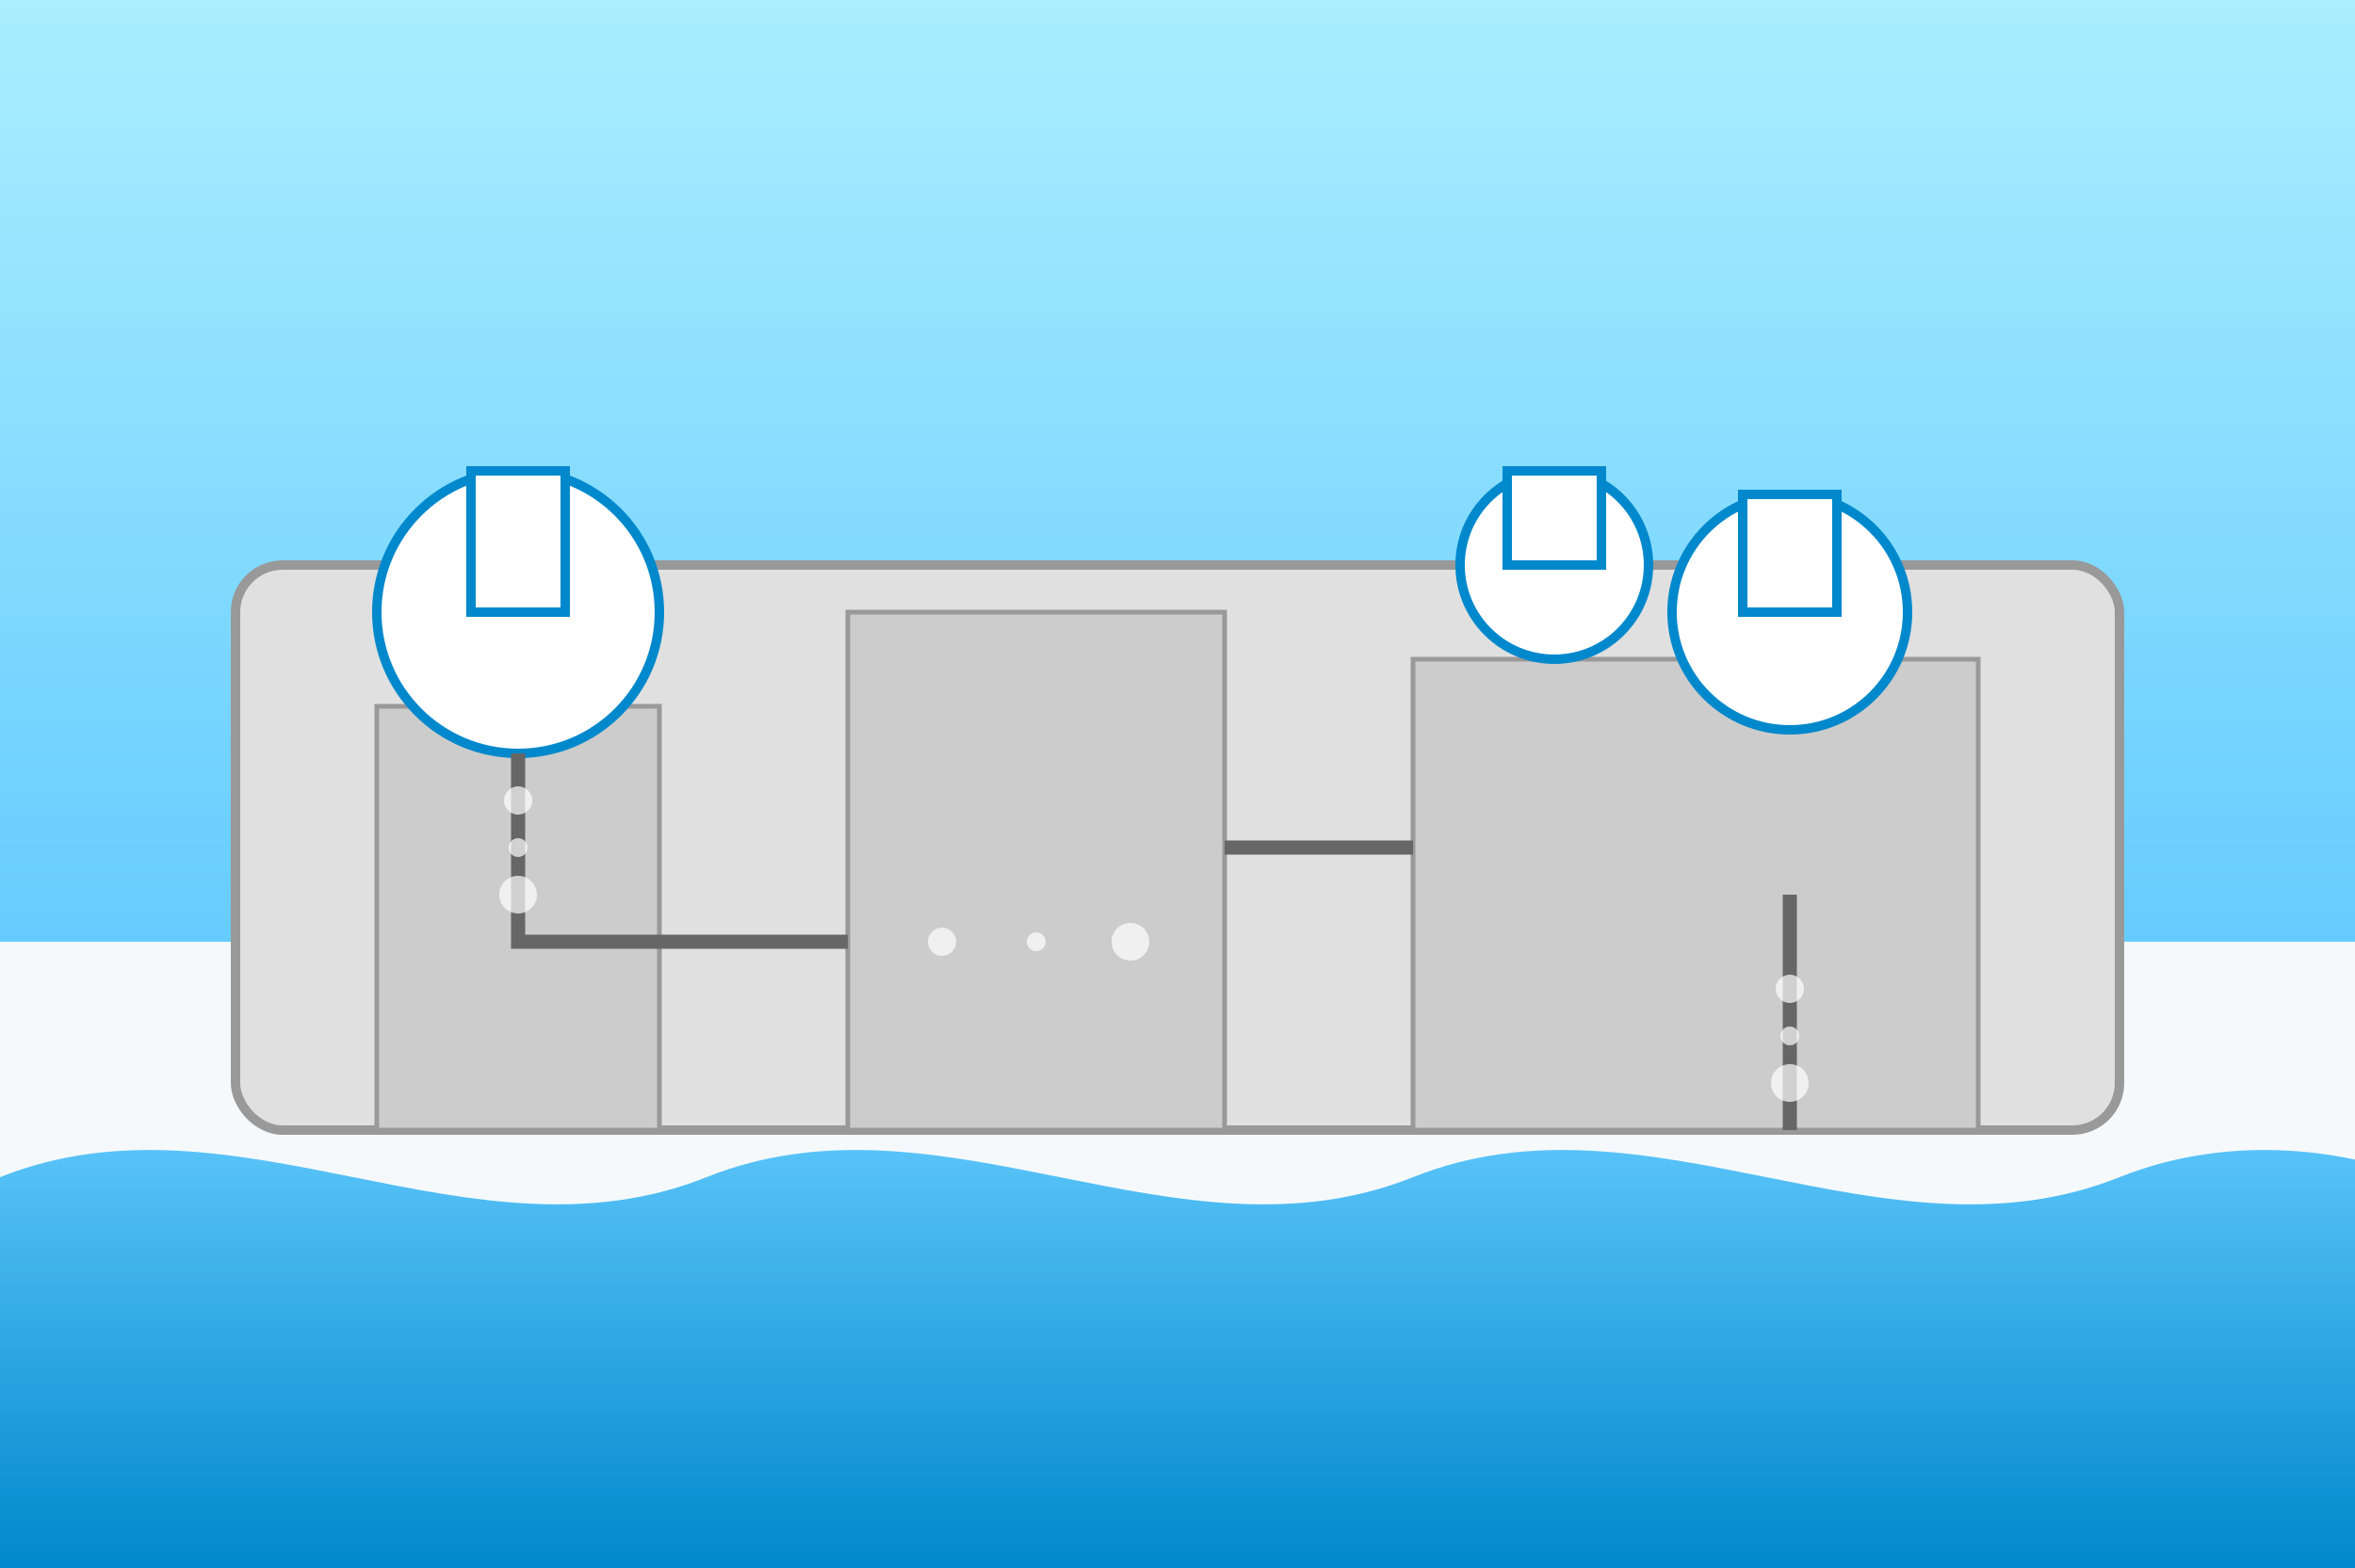
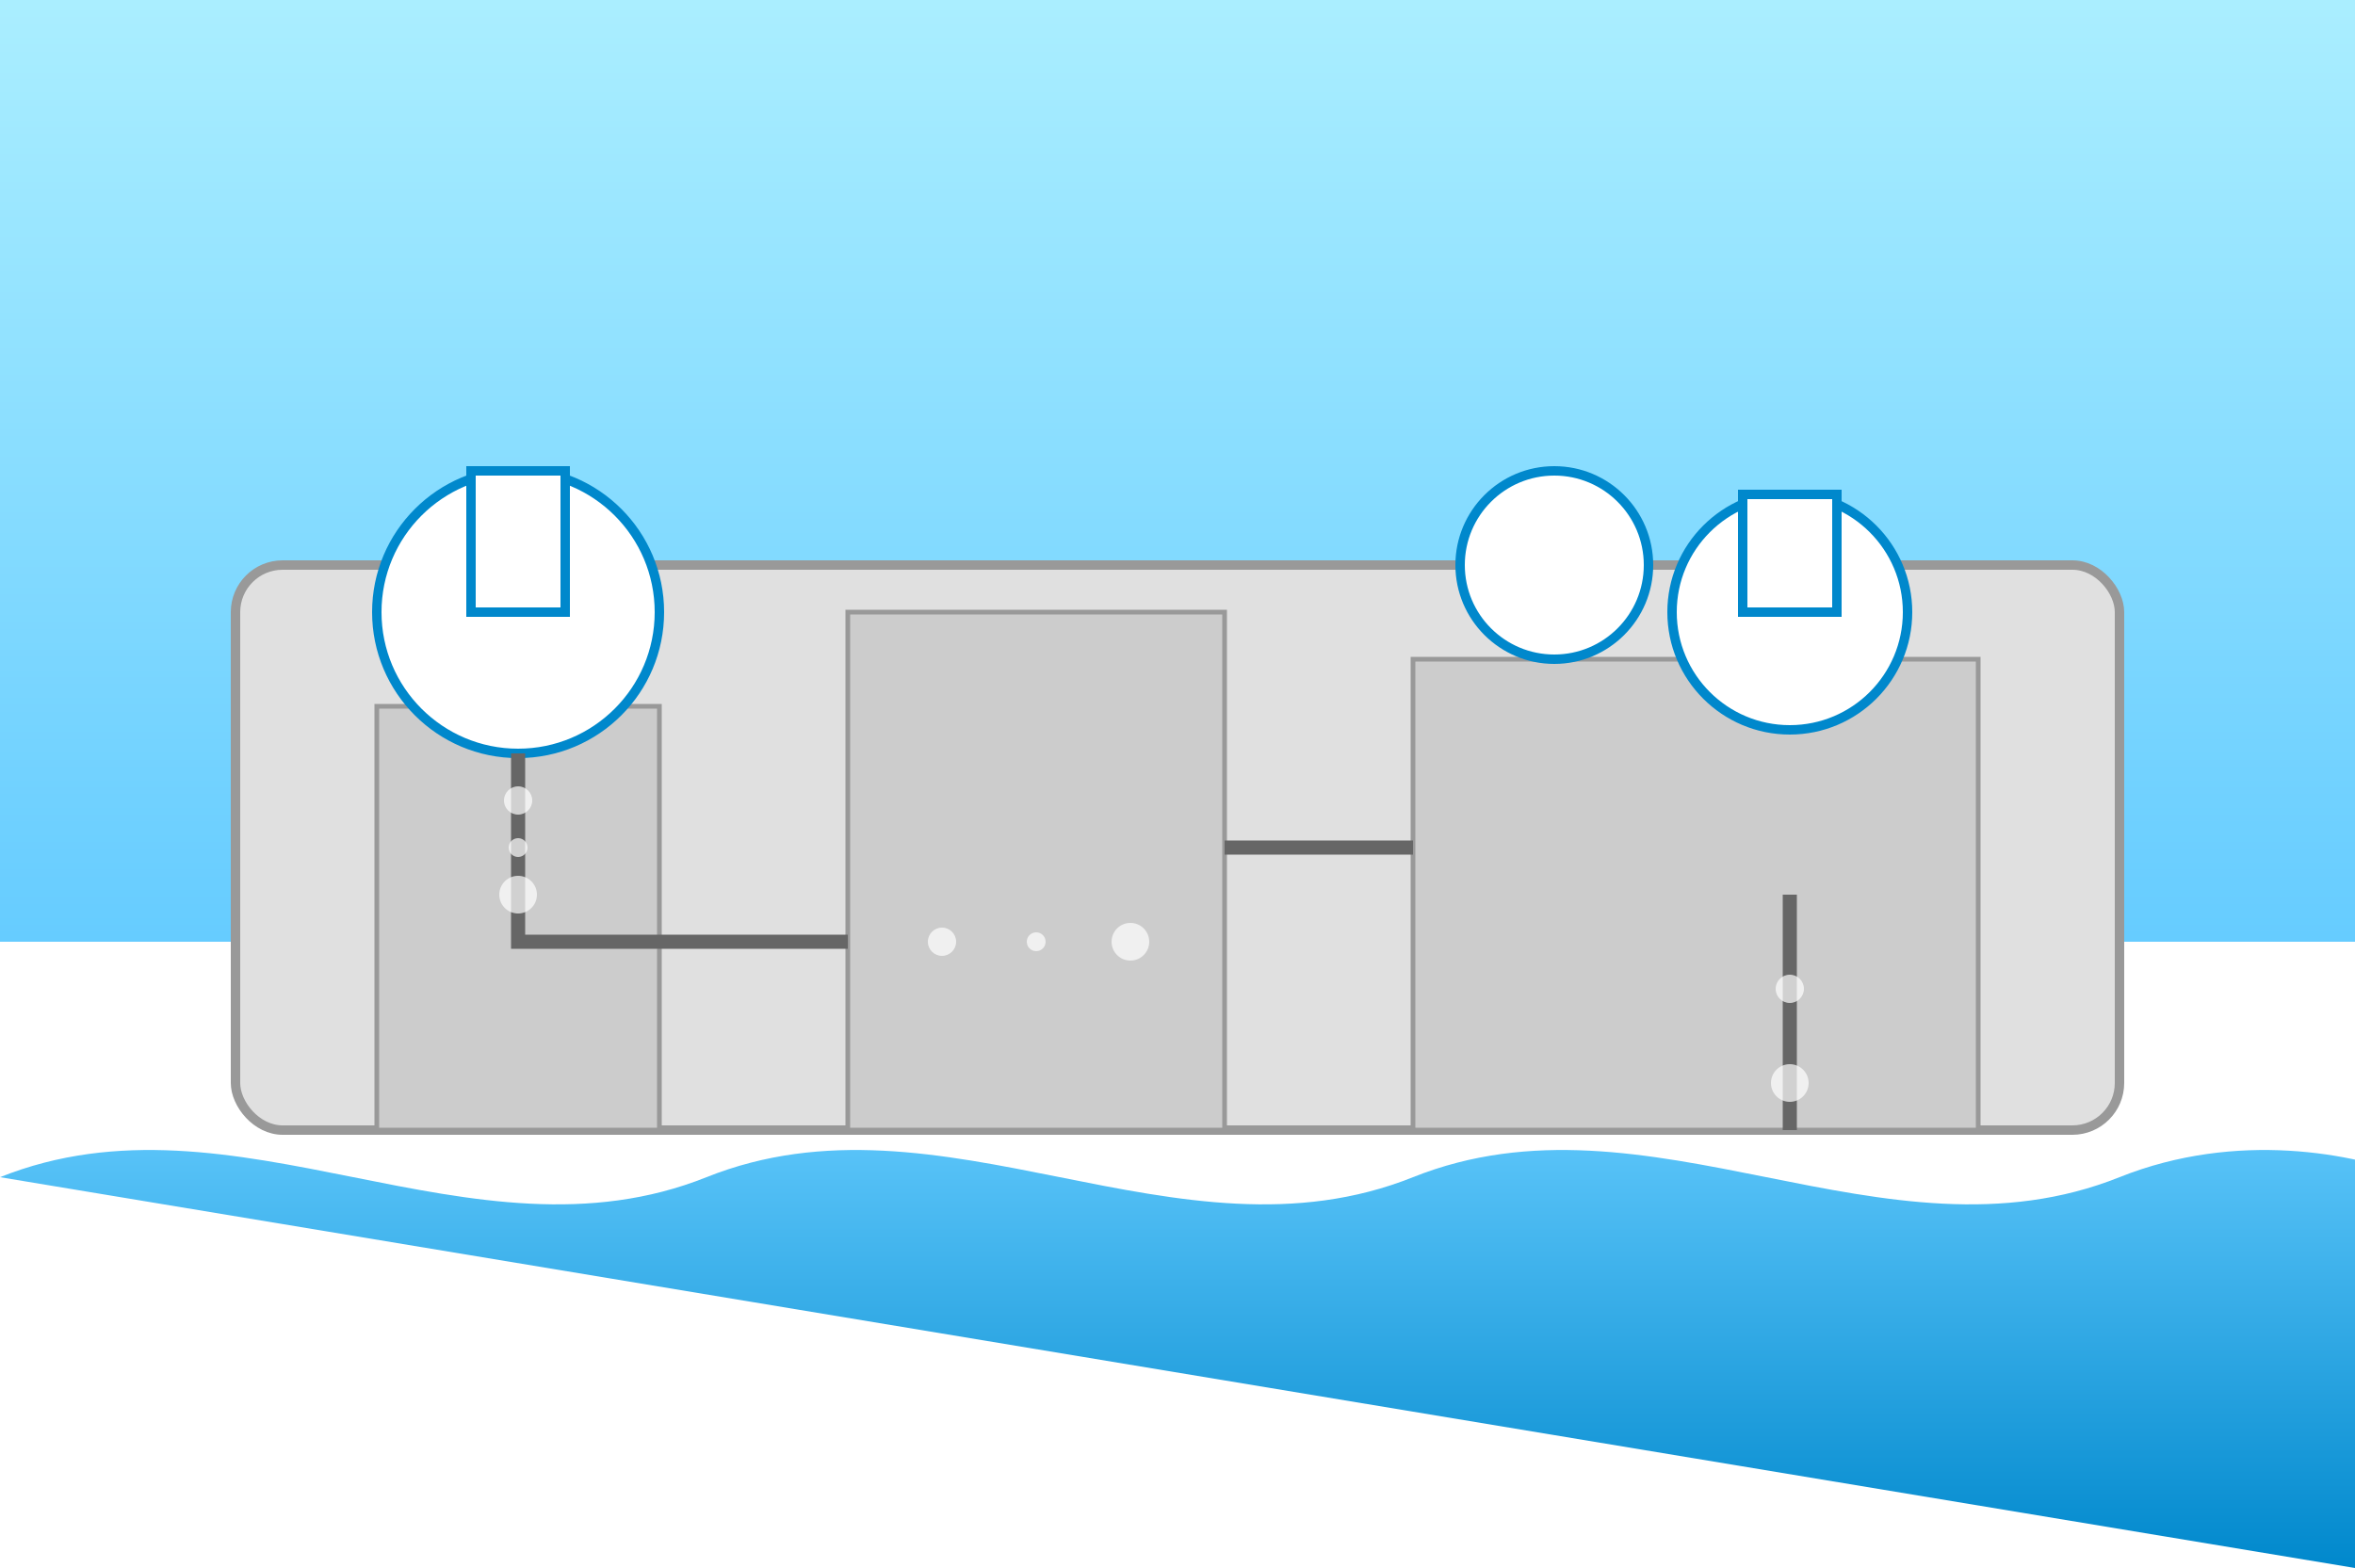
<svg xmlns="http://www.w3.org/2000/svg" width="500" height="333" viewBox="0 0 500 333">
  <defs>
    <linearGradient id="water-gradient" x1="0%" y1="0%" x2="0%" y2="100%">
      <stop offset="0%" stop-color="#66ccff" />
      <stop offset="100%" stop-color="#0088cc" />
    </linearGradient>
    <linearGradient id="sky-gradient" x1="0%" y1="0%" x2="0%" y2="100%">
      <stop offset="0%" stop-color="#aaeeff" />
      <stop offset="100%" stop-color="#66ccff" />
    </linearGradient>
  </defs>
-   <rect x="0" y="0" width="500" height="333" fill="#f5f9fc" />
  <rect x="0" y="0" width="500" height="200" fill="url(#sky-gradient)" />
  <rect x="50" y="120" width="400" height="120" rx="10" ry="10" fill="#e0e0e0" stroke="#999999" stroke-width="2" />
  <rect x="80" y="150" width="60" height="90" fill="#cccccc" stroke="#999999" stroke-width="1" />
  <rect x="180" y="130" width="80" height="110" fill="#cccccc" stroke="#999999" stroke-width="1" />
  <rect x="300" y="140" width="120" height="100" fill="#cccccc" stroke="#999999" stroke-width="1" />
  <circle cx="110" cy="130" r="30" fill="#ffffff" stroke="#0088cc" stroke-width="2" />
  <rect x="100" y="100" width="20" height="30" fill="#ffffff" stroke="#0088cc" stroke-width="2" />
  <circle cx="330" cy="120" r="20" fill="#ffffff" stroke="#0088cc" stroke-width="2" />
-   <rect x="320" y="100" width="20" height="20" fill="#ffffff" stroke="#0088cc" stroke-width="2" />
  <circle cx="380" cy="130" r="25" fill="#ffffff" stroke="#0088cc" stroke-width="2" />
  <rect x="370" y="105" width="20" height="25" fill="#ffffff" stroke="#0088cc" stroke-width="2" />
-   <path d="M0,250 C50,230 100,270 150,250 C200,230 250,270 300,250 C350,230 400,270 450,250 C500,230 550,270 500,250 L500,333 L0,333 Z" fill="url(#water-gradient)" />
+   <path d="M0,250 C50,230 100,270 150,250 C200,230 250,270 300,250 C350,230 400,270 450,250 C500,230 550,270 500,250 L500,333 Z" fill="url(#water-gradient)" />
  <path d="M110,160 L110,200 L180,200" fill="none" stroke="#666666" stroke-width="3" />
  <path d="M260,180 L300,180" fill="none" stroke="#666666" stroke-width="3" />
  <path d="M380,190 L380,240" fill="none" stroke="#666666" stroke-width="3" />
  <circle cx="110" cy="170" r="3" fill="#ffffff" opacity="0.7" />
  <circle cx="110" cy="180" r="2" fill="#ffffff" opacity="0.7" />
  <circle cx="110" cy="190" r="4" fill="#ffffff" opacity="0.7" />
  <circle cx="200" cy="200" r="3" fill="#ffffff" opacity="0.7" />
  <circle cx="220" cy="200" r="2" fill="#ffffff" opacity="0.7" />
  <circle cx="240" cy="200" r="4" fill="#ffffff" opacity="0.7" />
  <circle cx="380" cy="210" r="3" fill="#ffffff" opacity="0.7" />
-   <circle cx="380" cy="220" r="2" fill="#ffffff" opacity="0.7" />
  <circle cx="380" cy="230" r="4" fill="#ffffff" opacity="0.7" />
</svg>